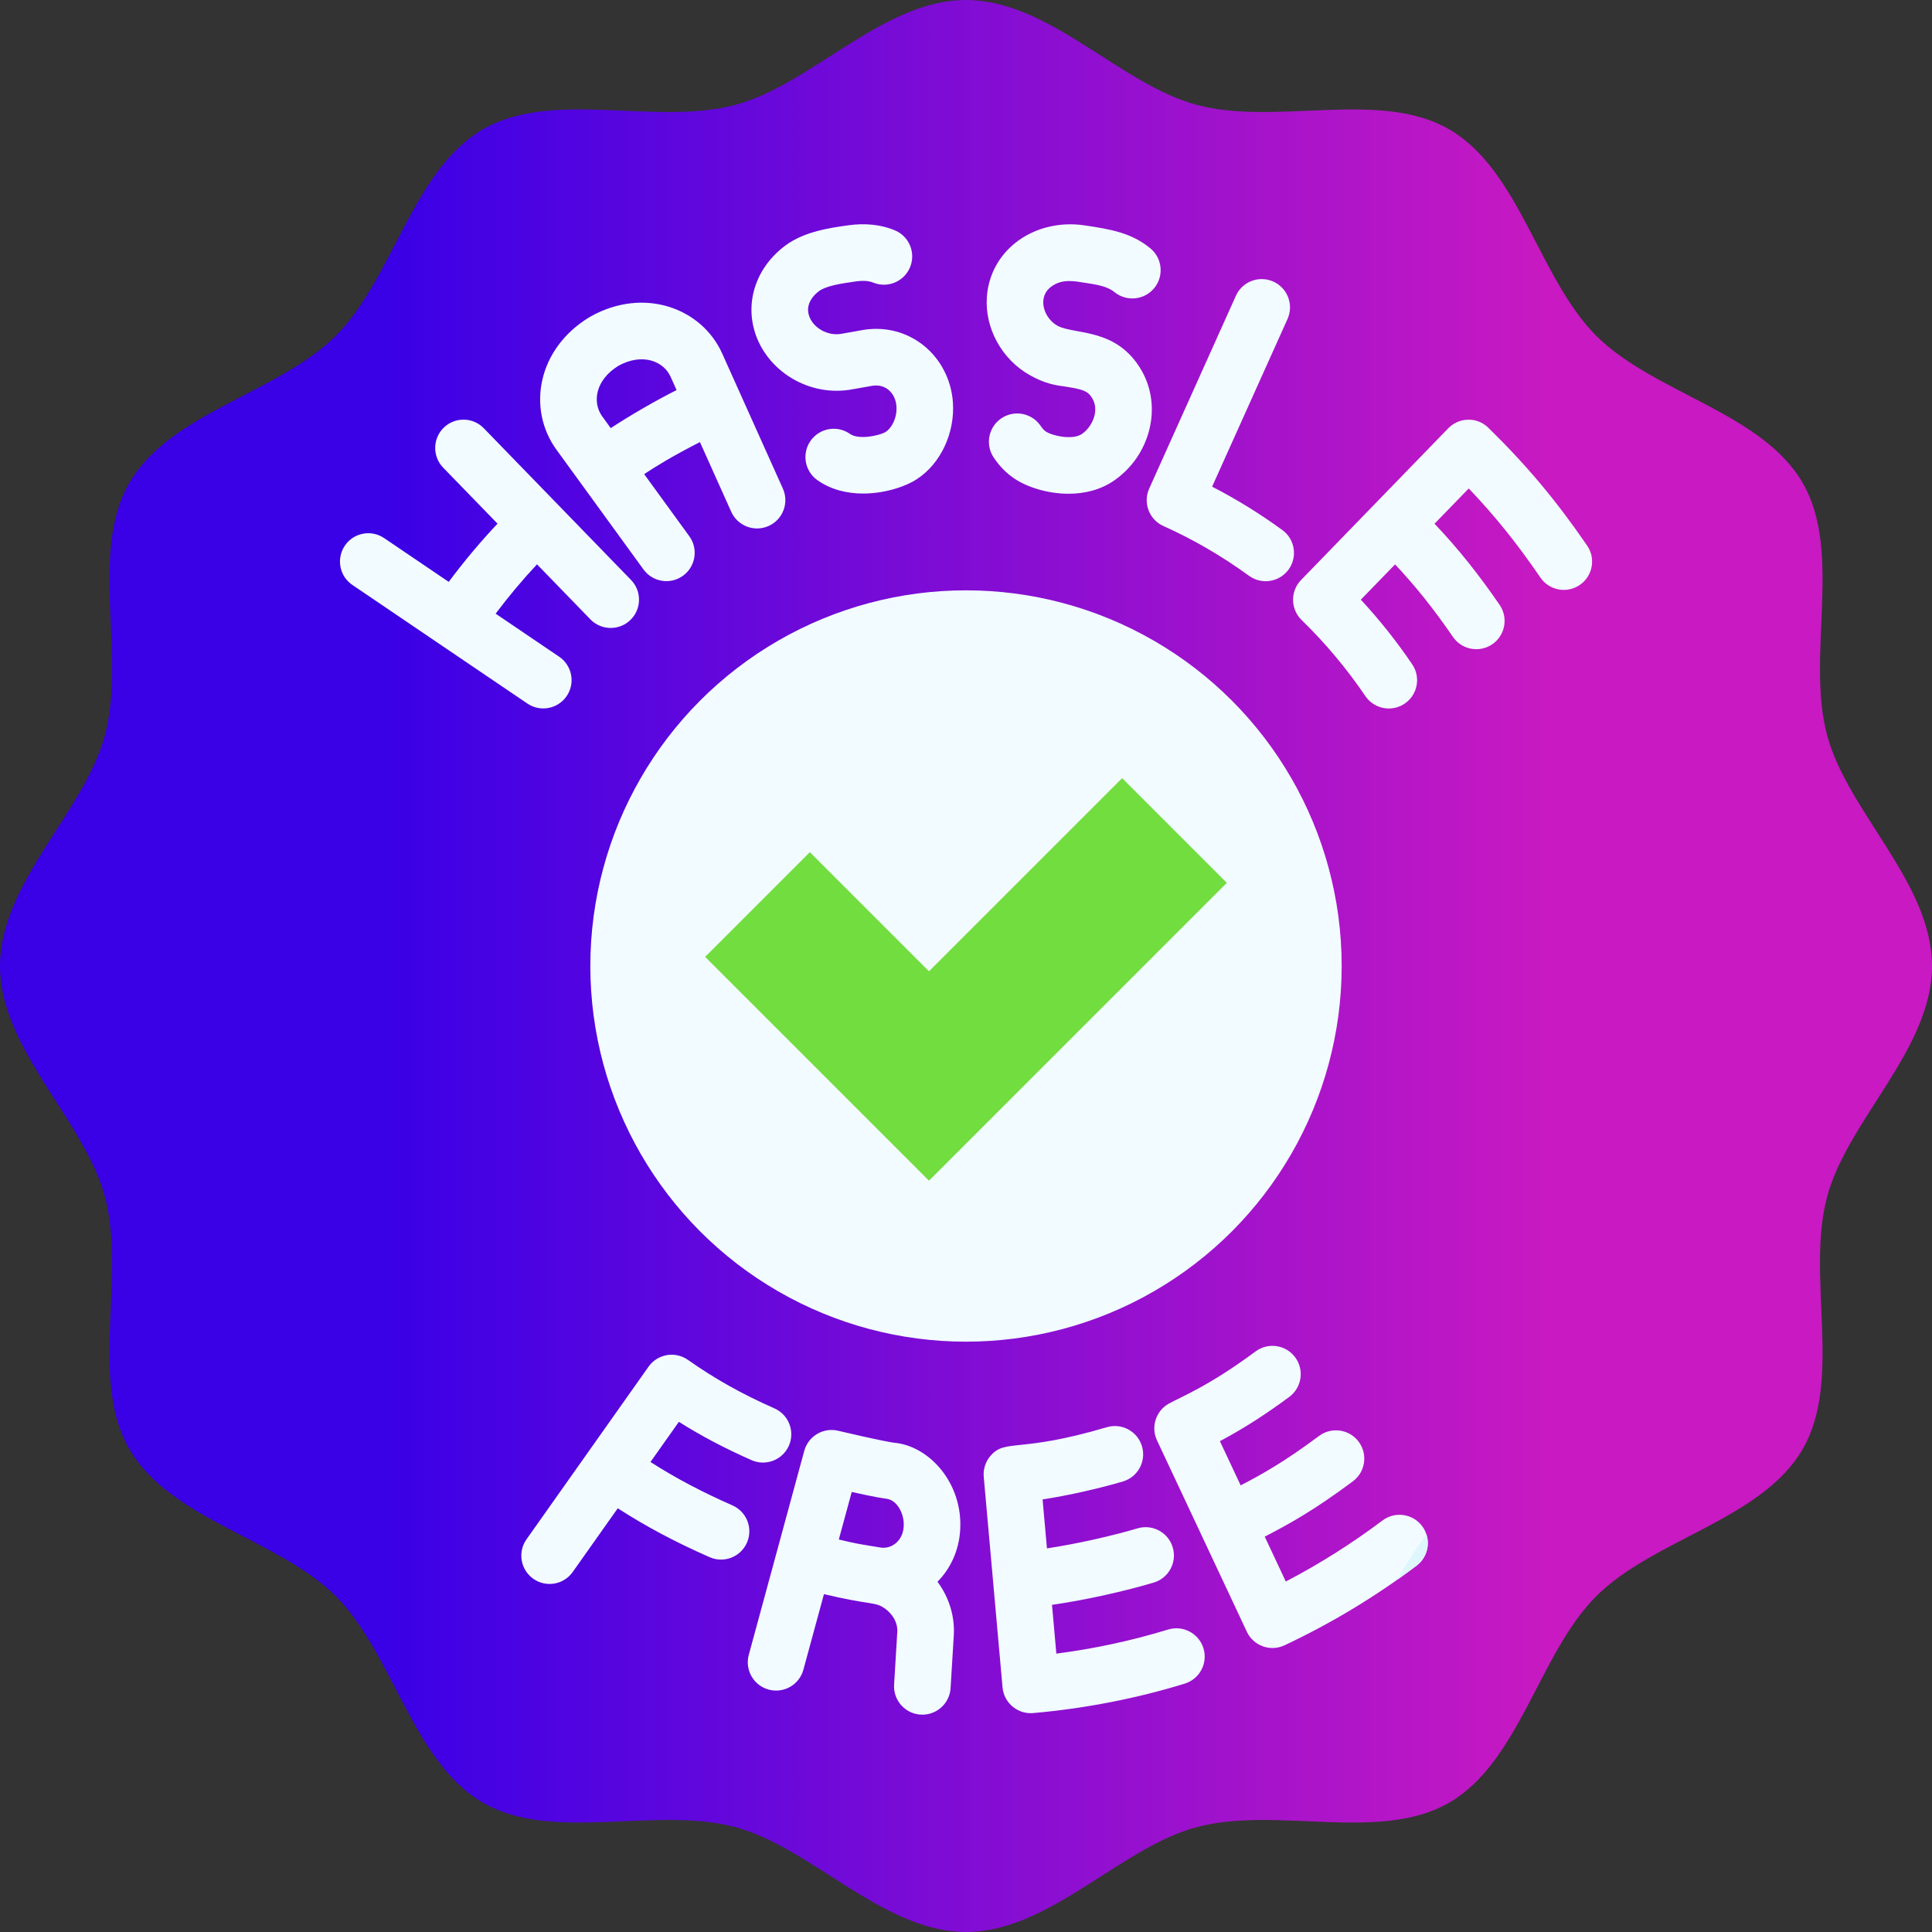
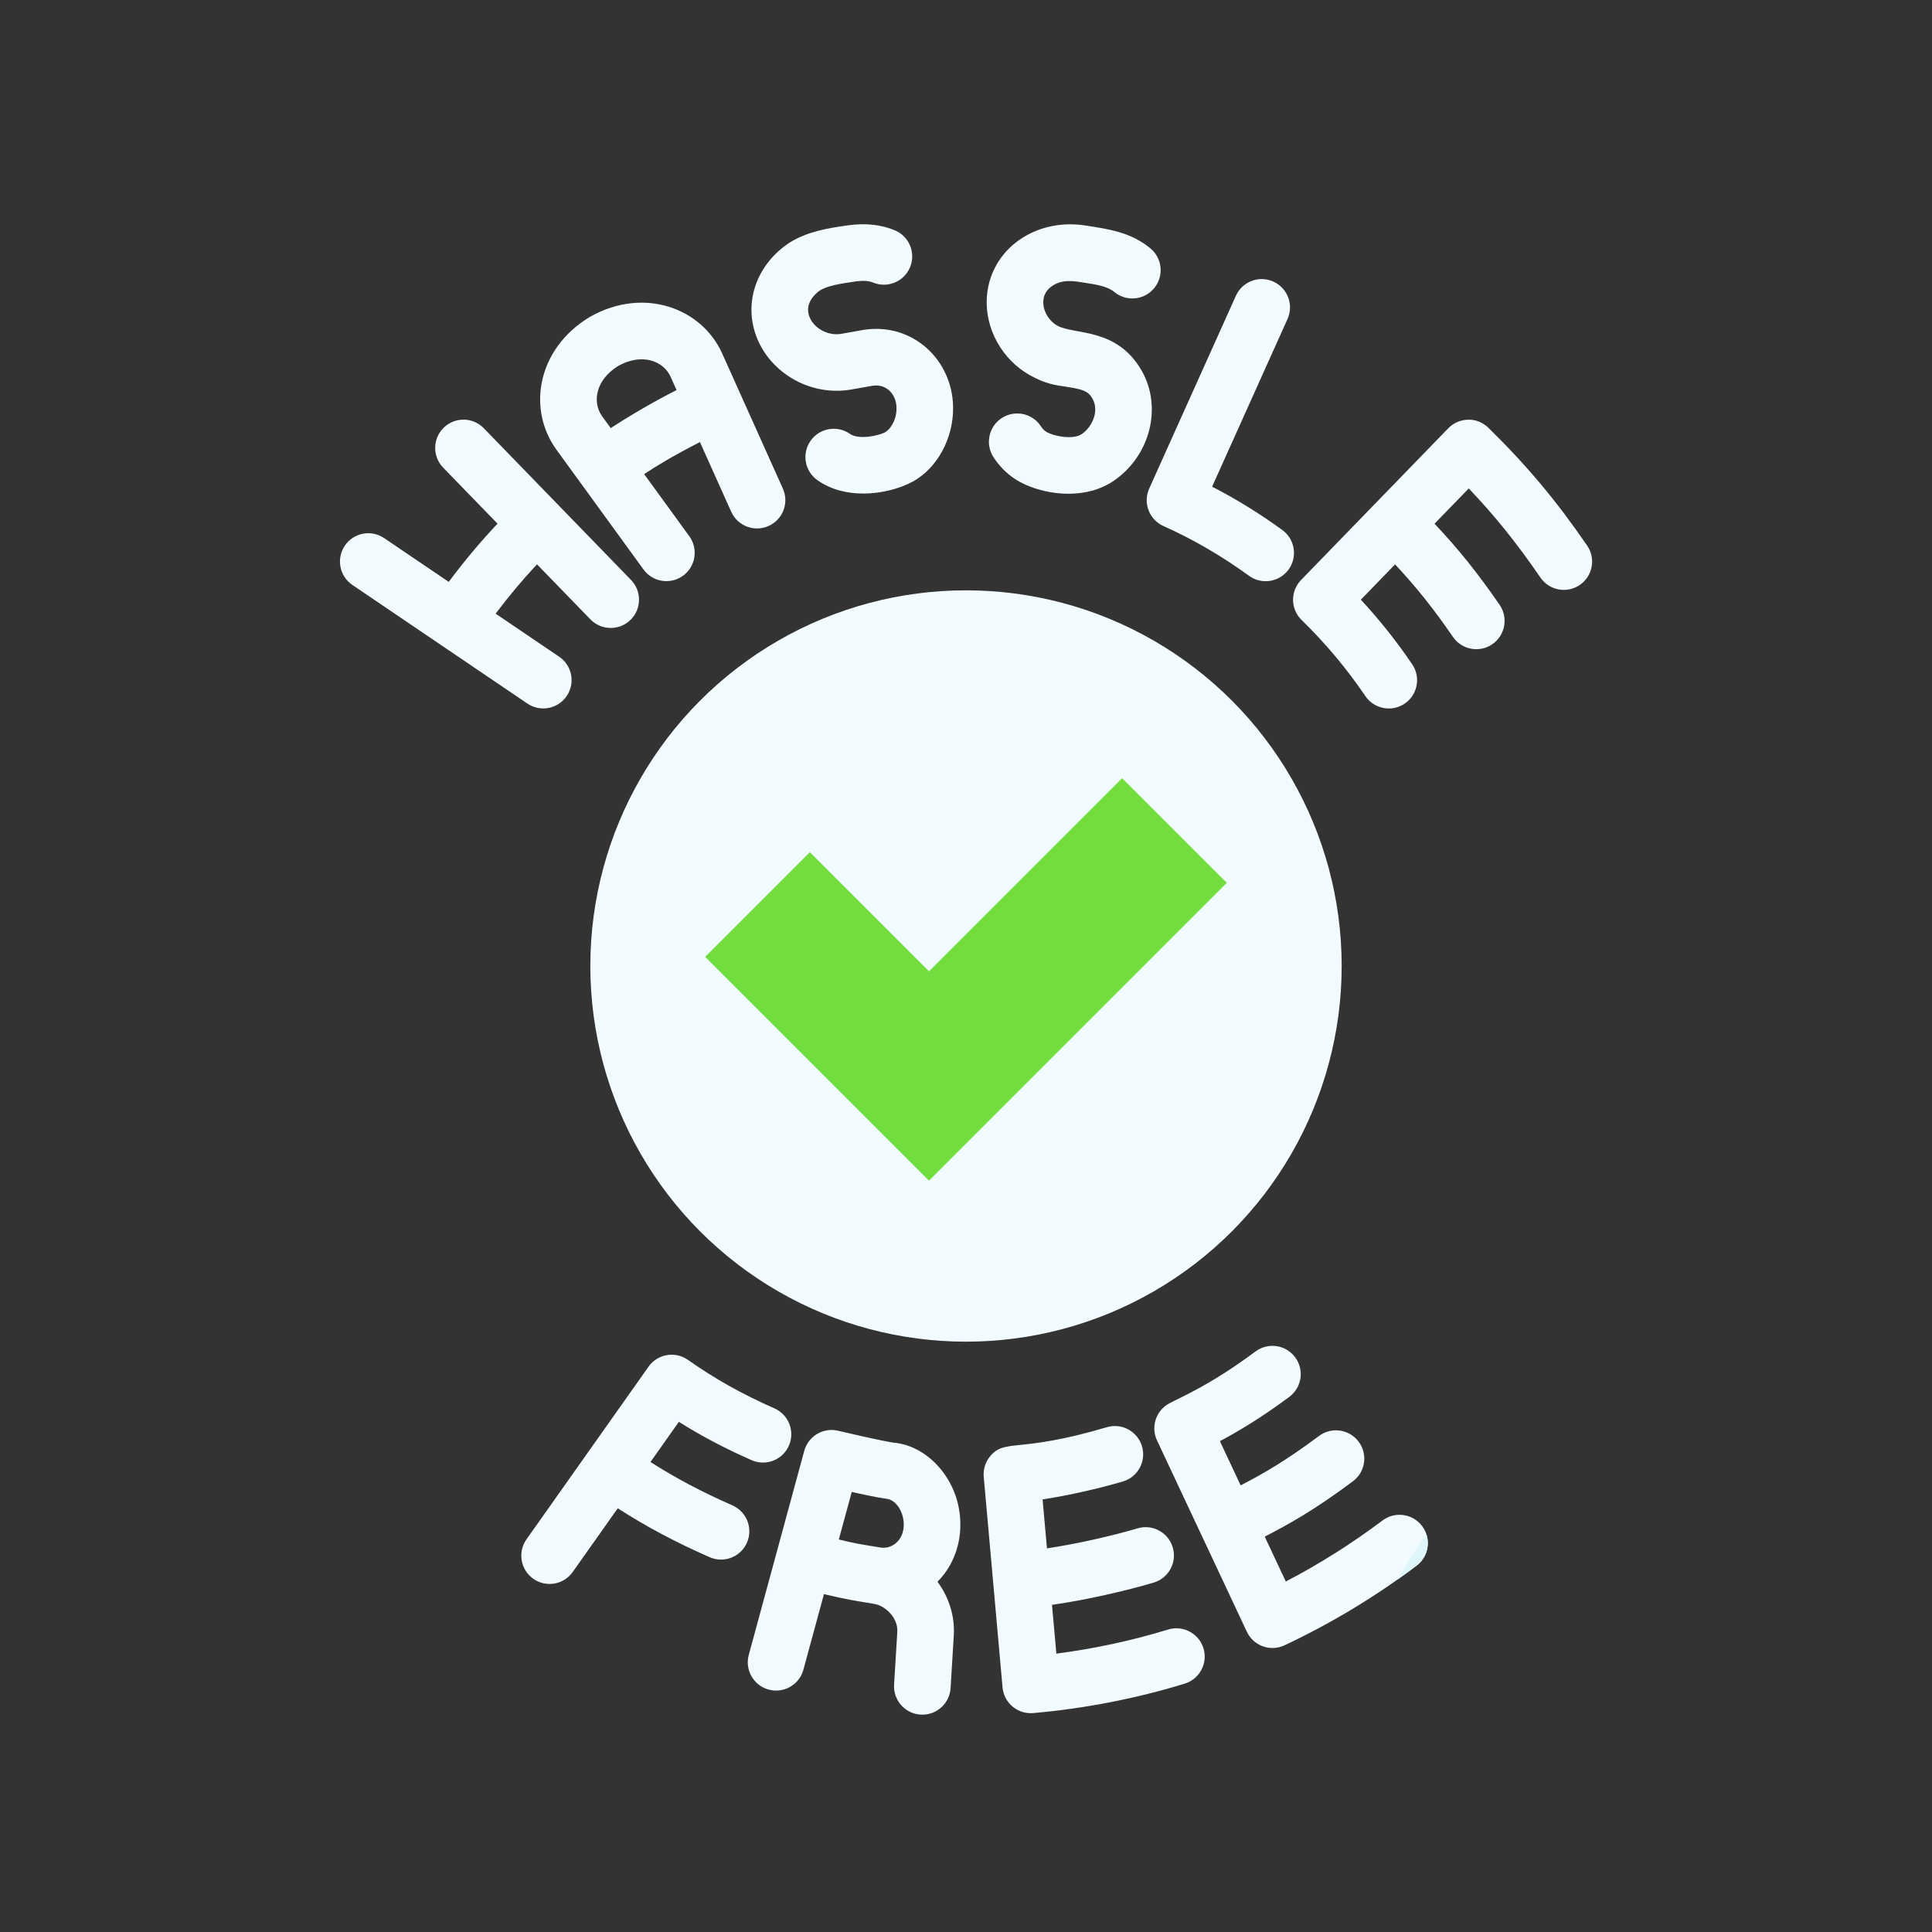
<svg xmlns="http://www.w3.org/2000/svg" id="Capa_1" version="1.1" viewBox="0 0 512 512">
  <rect x="0" y="0" width="512" height="512" fill="#333333" stroke="none" />
  <defs>
    <linearGradient id="linear-gradient" x1="0" y1="256" x2="512" y2="256" gradientUnits="userSpaceOnUse">
      <stop offset=".2" stop-color="#3a00e6" />
      <stop offset=".8" stop-color="#c819c2" />
    </linearGradient>
  </defs>
-   <path d="M512,256c0,22.034-22.367,40.834-27.799,61.155-5.62,21.026,4.185,48.46-6.466,66.87-10.804,18.674-39.567,23.834-54.723,38.989-15.155,15.155-20.315,43.918-38.989,54.722-18.409,10.651-45.843.846-66.869,6.465-20.321,5.432-39.12,27.799-61.154,27.799s-40.834-22.367-61.155-27.799c-21.026-5.62-48.46,4.185-66.87-6.466-18.674-10.804-23.834-39.567-38.989-54.723-15.155-15.155-43.918-20.315-54.722-38.989-10.651-18.409-.846-45.843-6.465-66.869-5.432-20.32-27.799-39.12-27.799-61.154s22.367-40.834,27.799-61.155c5.62-21.026-4.185-48.46,6.466-66.87,10.804-18.674,39.567-23.834,54.723-38.989,15.155-15.155,20.315-43.918,38.989-54.722,18.409-10.651,45.843-.846,66.869-6.465C215.166,22.367,233.966,0,256,0s40.834,22.367,61.155,27.799c21.026,5.62,48.46-4.185,66.87,6.466,18.674,10.804,23.834,39.567,38.989,54.723,15.155,15.155,43.918,20.315,54.722,38.989,10.651,18.409.846,45.843,6.465,66.869,5.432,20.321,27.799,39.121,27.799,61.154h0Z" fill="url(#linear-gradient)" />
  <circle cx="256" cy="256" r="99.556" fill="#f2fbff" />
  <path d="M297.373,206.222l-51.186,51.186-31.57-31.57-27.741,27.74,59.311,59.311,78.926-78.926-27.74-27.741Z" fill="#71dd3e" />
  <path d="M318.93,436.818c1.214,3.96-1.013,8.155-4.973,9.369-12.914,3.959-26.419,6.581-40.139,7.795-.225.02-.448.029-.67.029-3.841,0-7.113-2.935-7.462-6.833-.498-5.574-4.496-50.342-4.983-55.803-.182-2.04.479-4.065,1.827-5.606,3.974-4.541,7.49-.624,30.785-7.541,3.971-1.179,8.145,1.084,9.324,5.055s-1.084,8.146-5.055,9.324c-5.891,1.749-14.182,3.671-21.287,4.756l1.159,12.975c7.828-1.166,17.492-3.365,24.005-5.308,3.971-1.188,8.146,1.076,9.33,5.045s-1.075,8.146-5.045,9.33c-7.335,2.187-18.025,4.634-26.954,5.898l1.154,12.926c10.109-1.31,20.041-3.449,29.613-6.384,3.959-1.211,8.156,1.012,9.371,4.973h0ZM366.378,402.944c-8.112,6.104-16.706,11.526-25.625,16.176l-5.584-11.893c6.432-3.325,12.958-6.916,23.358-14.661,3.322-2.475,4.01-7.173,1.536-10.495-2.475-3.323-7.174-4.009-10.495-1.536-9.202,6.853-14.903,10.052-20.779,13.104l-5.502-11.716c4.385-2.325,10.655-5.985,18.396-11.738,3.324-2.472,4.016-7.17,1.545-10.494-2.472-3.322-7.168-4.017-10.494-1.545-12.361,9.188-19.876,12.1-22.981,13.83-3.439,1.919-4.809,6.172-3.135,9.737l11.906,25.355,11.905,25.356c1.757,3.742,6.217,5.365,9.976,3.602,12.263-5.755,24.036-12.853,34.991-21.096,3.311-2.49,3.975-7.192,1.484-10.502-2.489-3.31-7.193-3.975-10.502-1.484h0ZM194.108,398.946c-8.149-3.593-14.96-7.185-21.726-11.5l7.525-10.645c5.986,3.769,12.146,7.007,19.257,10.153,3.79,1.676,8.218-.036,9.894-3.823,1.676-3.788-.036-8.218-3.823-9.894-8.655-3.83-15.727-7.795-22.928-12.857-3.383-2.378-8.052-1.57-10.438,1.807l-32.34,45.748c-2.392,3.382-1.588,8.062,1.795,10.453,3.397,2.401,8.072,1.575,10.453-1.795l11.936-16.884c7.608,4.901,15.212,8.935,24.342,12.961,3.789,1.673,8.217-.046,9.889-3.836,1.671-3.789-.046-8.217-3.836-9.888h0ZM254.466,405.405c-.319,5.404-2.513,10.235-6.017,13.769,3.014,4.086,4.618,9.103,4.317,14.193l-.851,13.993c-.242,3.979-3.545,7.045-7.479,7.045-4.352,0-7.754-3.663-7.493-7.955l.85-13.98c.174-2.939-1.874-5.455-3.98-6.639-2.251-1.297-3.666-.57-15.455-3.367l-5.447,20.027c-1.081,3.974-5.182,6.36-9.206,5.269-3.996-1.087-6.355-5.209-5.269-9.206l7.352-27.03c.002-.006.004-.013.005-.019l7.346-27.011c1.062-3.901,5.025-6.259,8.957-5.332,10.987,2.588,14.209,3.093,14.768,3.171,9.404.782,18.329,10.735,17.602,23.072h0ZM222.294,407.982c4.811,1.139,4.596,1.072,11.081,2.134.019.003.037.006.056.009,2.772.415,5.829-1.678,6.061-5.604.206-3.494-1.836-6.906-4.371-7.301l.002-.012c-.011-.001-.022-.002-.034-.003v.009c-2.01-.328-2.834-.378-9.367-1.831l-3.428,12.599ZM147.477,119.192c-7.851-10.798-5.102-26.799,8.799-35.179.069-.042.139-.083.21-.122,14.245-7.975,29.55-2.196,34.917,9.821l4.572,10.18c.004.009.009.018.013.027l11.478,25.553c1.697,3.778.01,8.218-3.769,9.915-3.78,1.695-8.218.01-9.915-3.769l-8.293-18.464c-7.409,3.808-11.329,6.225-14.778,8.492l11.956,16.45c2.436,3.351,1.693,8.041-1.657,10.476-3.346,2.433-8.037,1.7-10.476-1.657l-16.432-22.609c-.013-.017-.025-.033-.038-.051l-6.587-9.063ZM159.611,110.372l2.239,3.082c4.804-3.14,11.25-6.954,17.45-10.079l-1.586-3.53c-1.837-4.117-7.466-6.394-13.782-2.932-6.164,3.77-7.046,9.713-4.321,13.459ZM420.608,144.589c-8.193-11.946-16.021-21.283-26.176-31.223-1.426-1.396-3.37-2.204-5.343-2.14-1.995.025-3.897.845-5.286,2.276-4.003,4.127-34.943,36.018-39.011,40.211-2.882,2.971-2.812,7.714.154,10.6,6.294,6.121,11.976,12.901,16.887,20.152,2.313,3.415,6.969,4.336,10.416,2.004,3.43-2.323,4.326-6.986,2.004-10.416-4.086-6.032-8.648-11.771-13.615-17.132l9.071-9.35c5.579,5.943,10.283,11.861,15.343,19.222,2.346,3.412,7.016,4.276,10.43,1.932,3.413-2.347,4.278-7.017,1.932-10.43-5.667-8.244-10.93-14.831-17.248-21.502l9.07-9.349c7.006,7.35,12.785,14.563,19.001,23.628,2.337,3.405,7,4.292,10.428,1.943,3.416-2.341,4.286-7.01,1.943-10.426ZM139.767,186.452c3.463,2.344,8.115,1.396,10.417-2.001,2.323-3.43,1.428-8.093-2.001-10.417l-16.831-11.406c3.411-4.549,7.073-8.918,10.958-13.075l14.154,14.586c2.885,2.973,7.632,3.044,10.605.16,2.973-2.885,3.044-7.633.16-10.605l-19.508-20.104-.039-.039-19.47-20.064c-2.883-2.972-7.633-3.046-10.604-.159-2.973,2.884-3.044,7.633-.16,10.604l14.404,14.843c-4.605,4.886-8.929,10.044-12.931,15.429l-17.115-11.6c-3.43-2.325-8.094-1.43-10.416,2-2.324,3.429-1.429,8.093,2,10.416l23.136,15.681c.017.012.034.024.052.036l23.189,15.715ZM304.378,135.231c.71,1.861,2.131,3.364,3.951,4.177,7.81,3.486,15.44,7.922,22.678,13.186,3.359,2.44,8.045,1.689,10.478-1.655,2.436-3.351,1.694-8.041-1.655-10.478-5.982-4.35-12.217-8.198-18.605-11.491l19.979-44.431c1.699-3.778.014-8.218-3.764-9.916-3.779-1.698-8.218-.015-9.916,3.764l-22.977,51.097c-.819,1.816-.879,3.885-.169,5.747h0ZM226.195,103.115c.432-.065.191-.031,5.118-.898,1.953-.271,3.296.417,4.085,1.049,1.268,1.016,2.037,2.577,2.166,4.396.232,3.277-1.466,5.903-2.745,6.723-.066.043-.133.086-.198.131-1.622.933-7.025,2.114-9.36.473-3.388-2.381-8.066-1.564-10.449,1.822-2.382,3.389-1.566,8.066,1.822,10.449,3.676,2.584,7.981,3.532,12.108,3.532,5.934,0,11.497-1.962,14.278-3.848,6.264-4.078,10.08-12.232,9.507-20.344-.424-5.953-3.249-11.437-7.753-15.043-4.432-3.548-10.034-5.026-15.765-4.162-.042.006-.085.013-.127.02-.1.017-5.626.992-5.79,1.025-3.683.738-7.772-1.576-8.748-4.966-.978-3.394,1.888-5.772,2.974-6.53,2.77-1.648,7.722-2.026,9.66-2.399,1.784-.229,3.307-.112,4.418.344,3.829,1.57,8.212-.261,9.785-4.094,1.571-3.832-.261-8.213-4.094-9.785-3.67-1.505-7.852-1.94-12.424-1.287-5.379.749-10.732,1.66-15.382,4.554-.076.048-.152.097-.227.146-8.043,5.415-11.625,14.523-9.125,23.203,3.052,10.595,14.518,17.839,26.266,15.489h0ZM272.972,99.448c4.032,2.297,7.103,2.7,9.138,2.969.373.049,1.244.202,1.394.226,4.267.671,5.115,1.442,6.027,3.031,1.798,3.14.017,7.35-2.784,9.317-2.453,1.727-7.931.489-9.559-.615-.476-.316-.946-.815-1.362-1.443-2.286-3.453-6.941-4.4-10.394-2.114-3.454,2.286-4.4,6.939-2.114,10.394,1.534,2.317,3.407,4.221,5.507,5.615,3.214,2.182,8.656,4.021,14.352,4.021,4.194,0,8.525-.997,12.203-3.59,9.514-6.685,12.663-19.438,7.165-29.045-6.574-11.445-17.644-9.425-22.276-11.87-2.371-1.308-3.96-4.085-3.777-6.604.108-1.499.735-2.688,1.917-3.634,2.964-2.369,6.466-1.57,9.092-1.168,3.057.47,5.944.912,7.827,2.456,3.201,2.624,7.929,2.159,10.555-1.045,2.626-3.203,2.158-7.929-1.045-10.555-5.018-4.114-10.541-5.051-17.412-6.066-6.72-1.009-13.426.695-18.39,4.667-4.431,3.547-7.096,8.611-7.505,14.263-.603,8.309,3.993,16.656,11.441,20.79h0Z" fill="#f2fbff" />
  <path d="M378.04,406.679c-2.822,3.592-5.301,7.651-7.648,11.895,1.685-1.188,3.354-2.403,5.003-3.644,2.611-1.964,3.576-5.303,2.645-8.251h0Z" fill="#dff6fd" />
</svg>